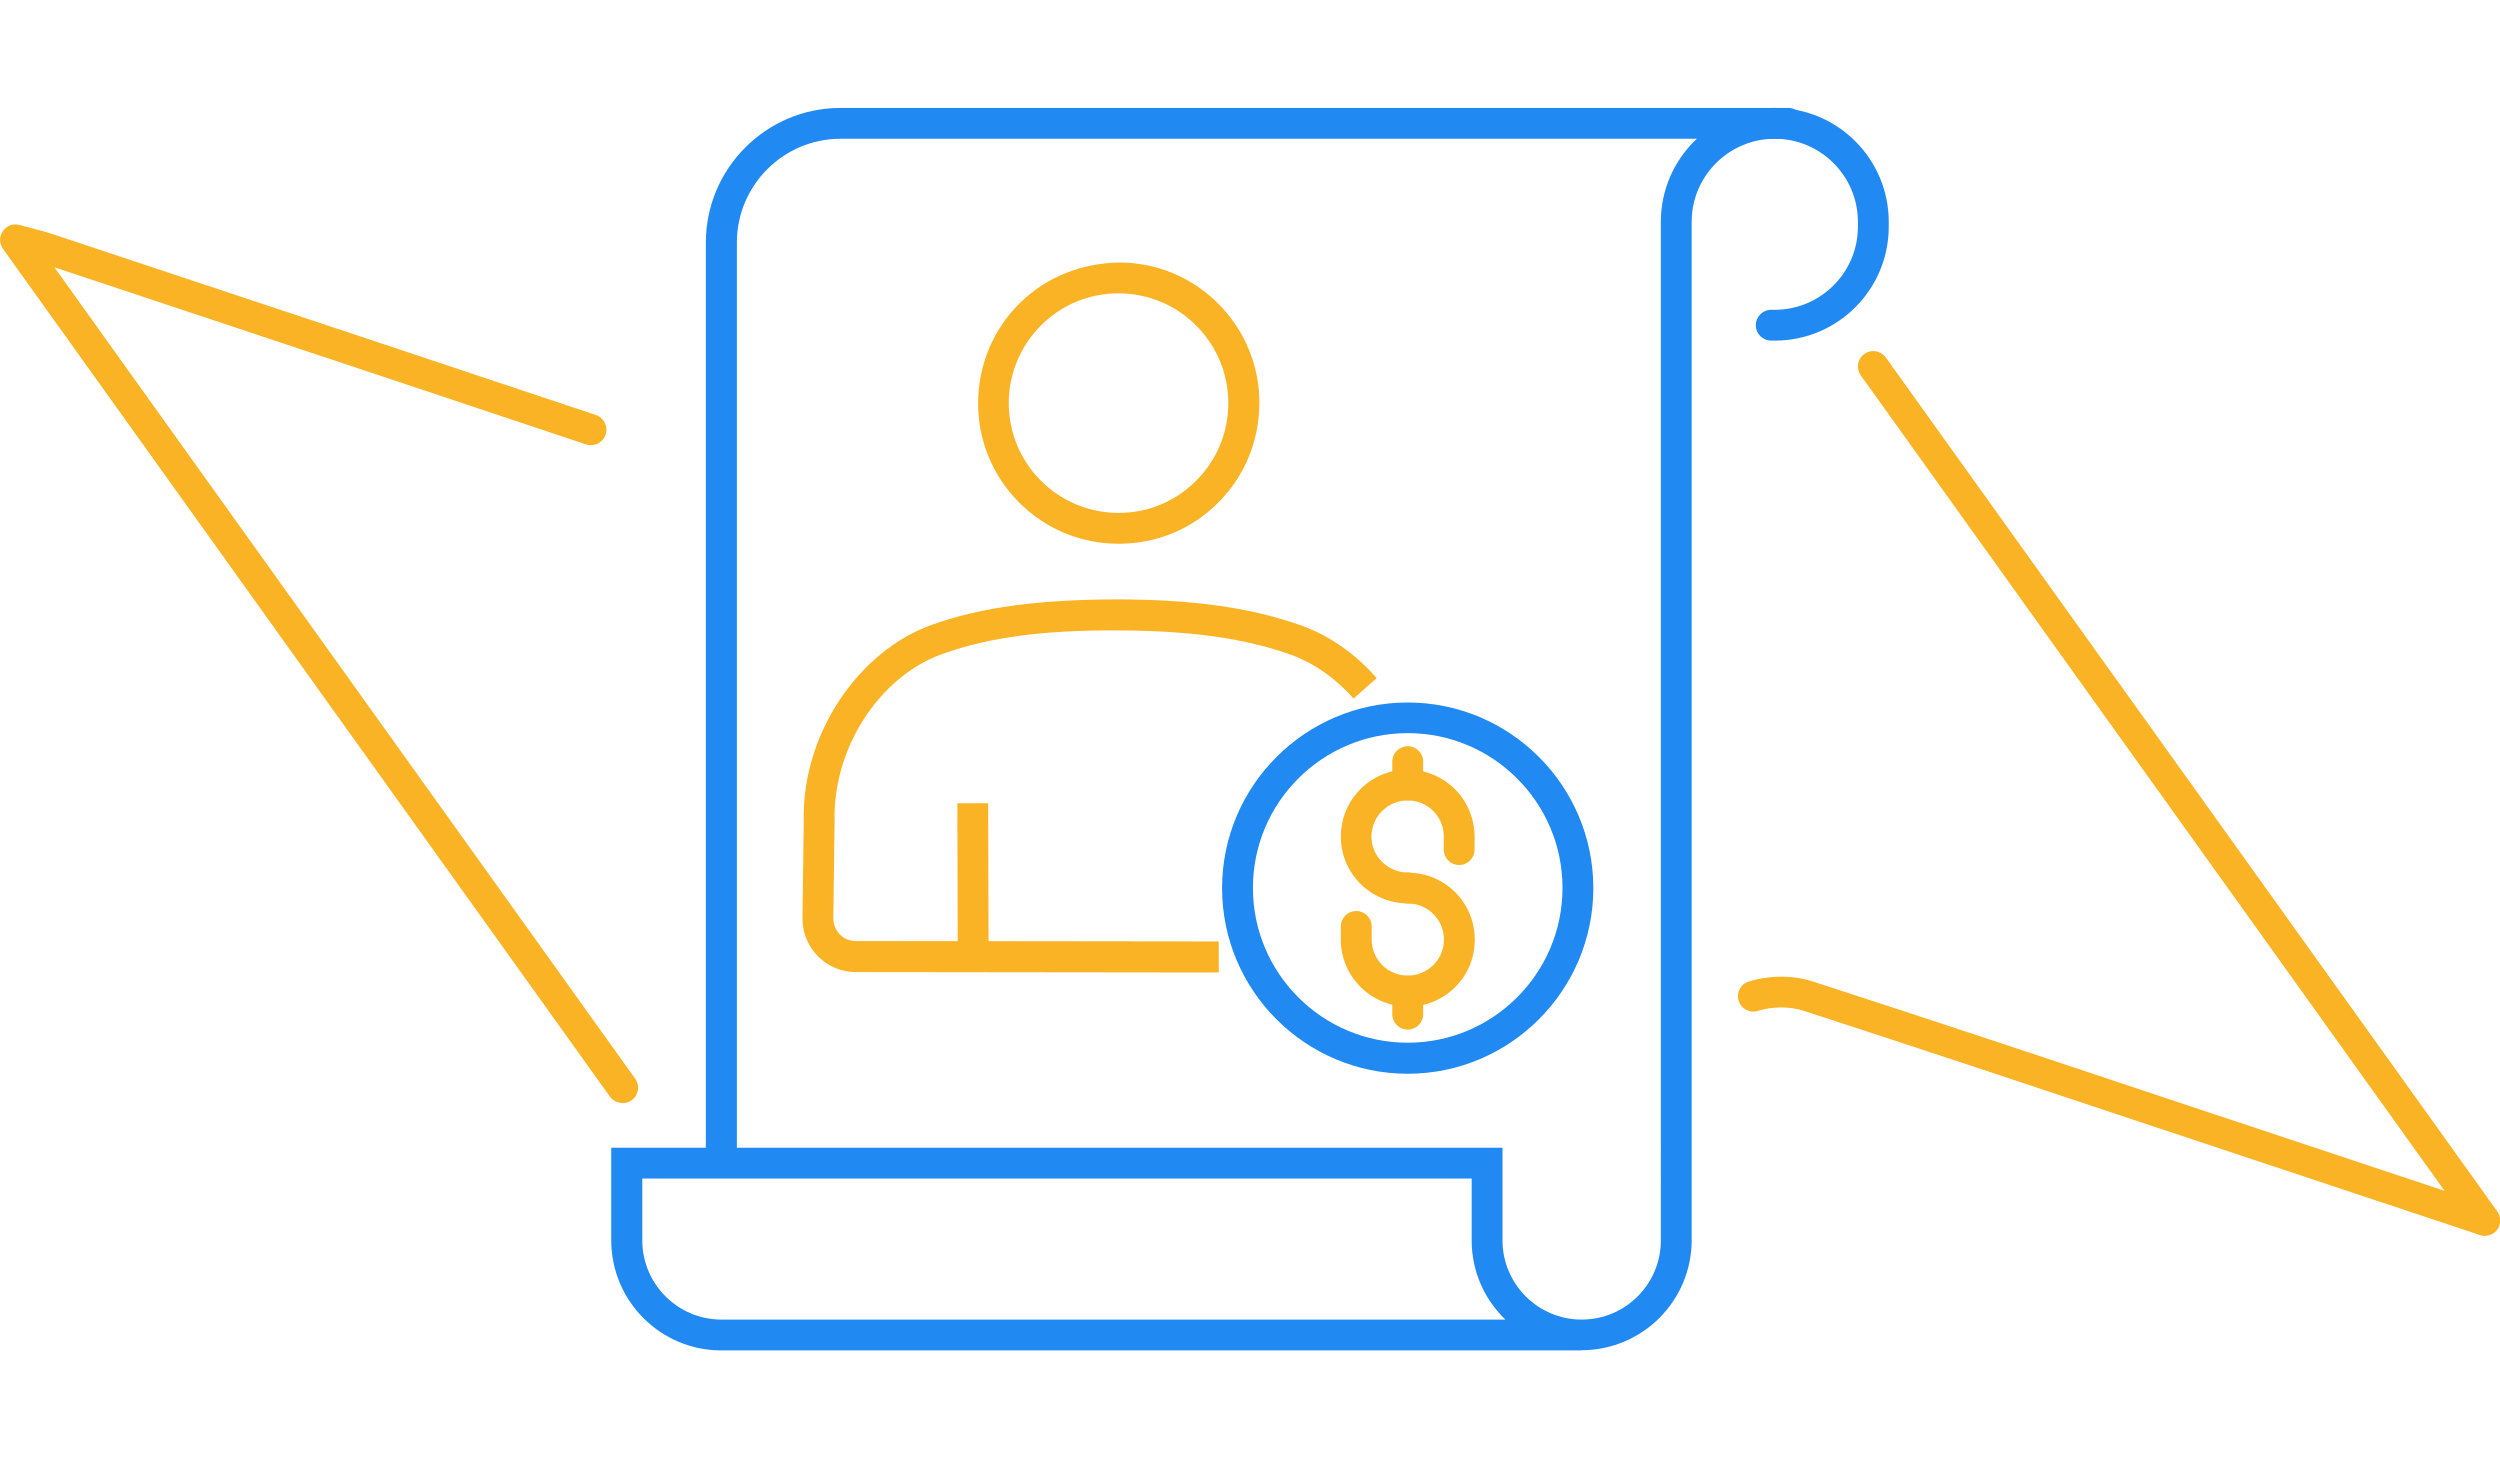
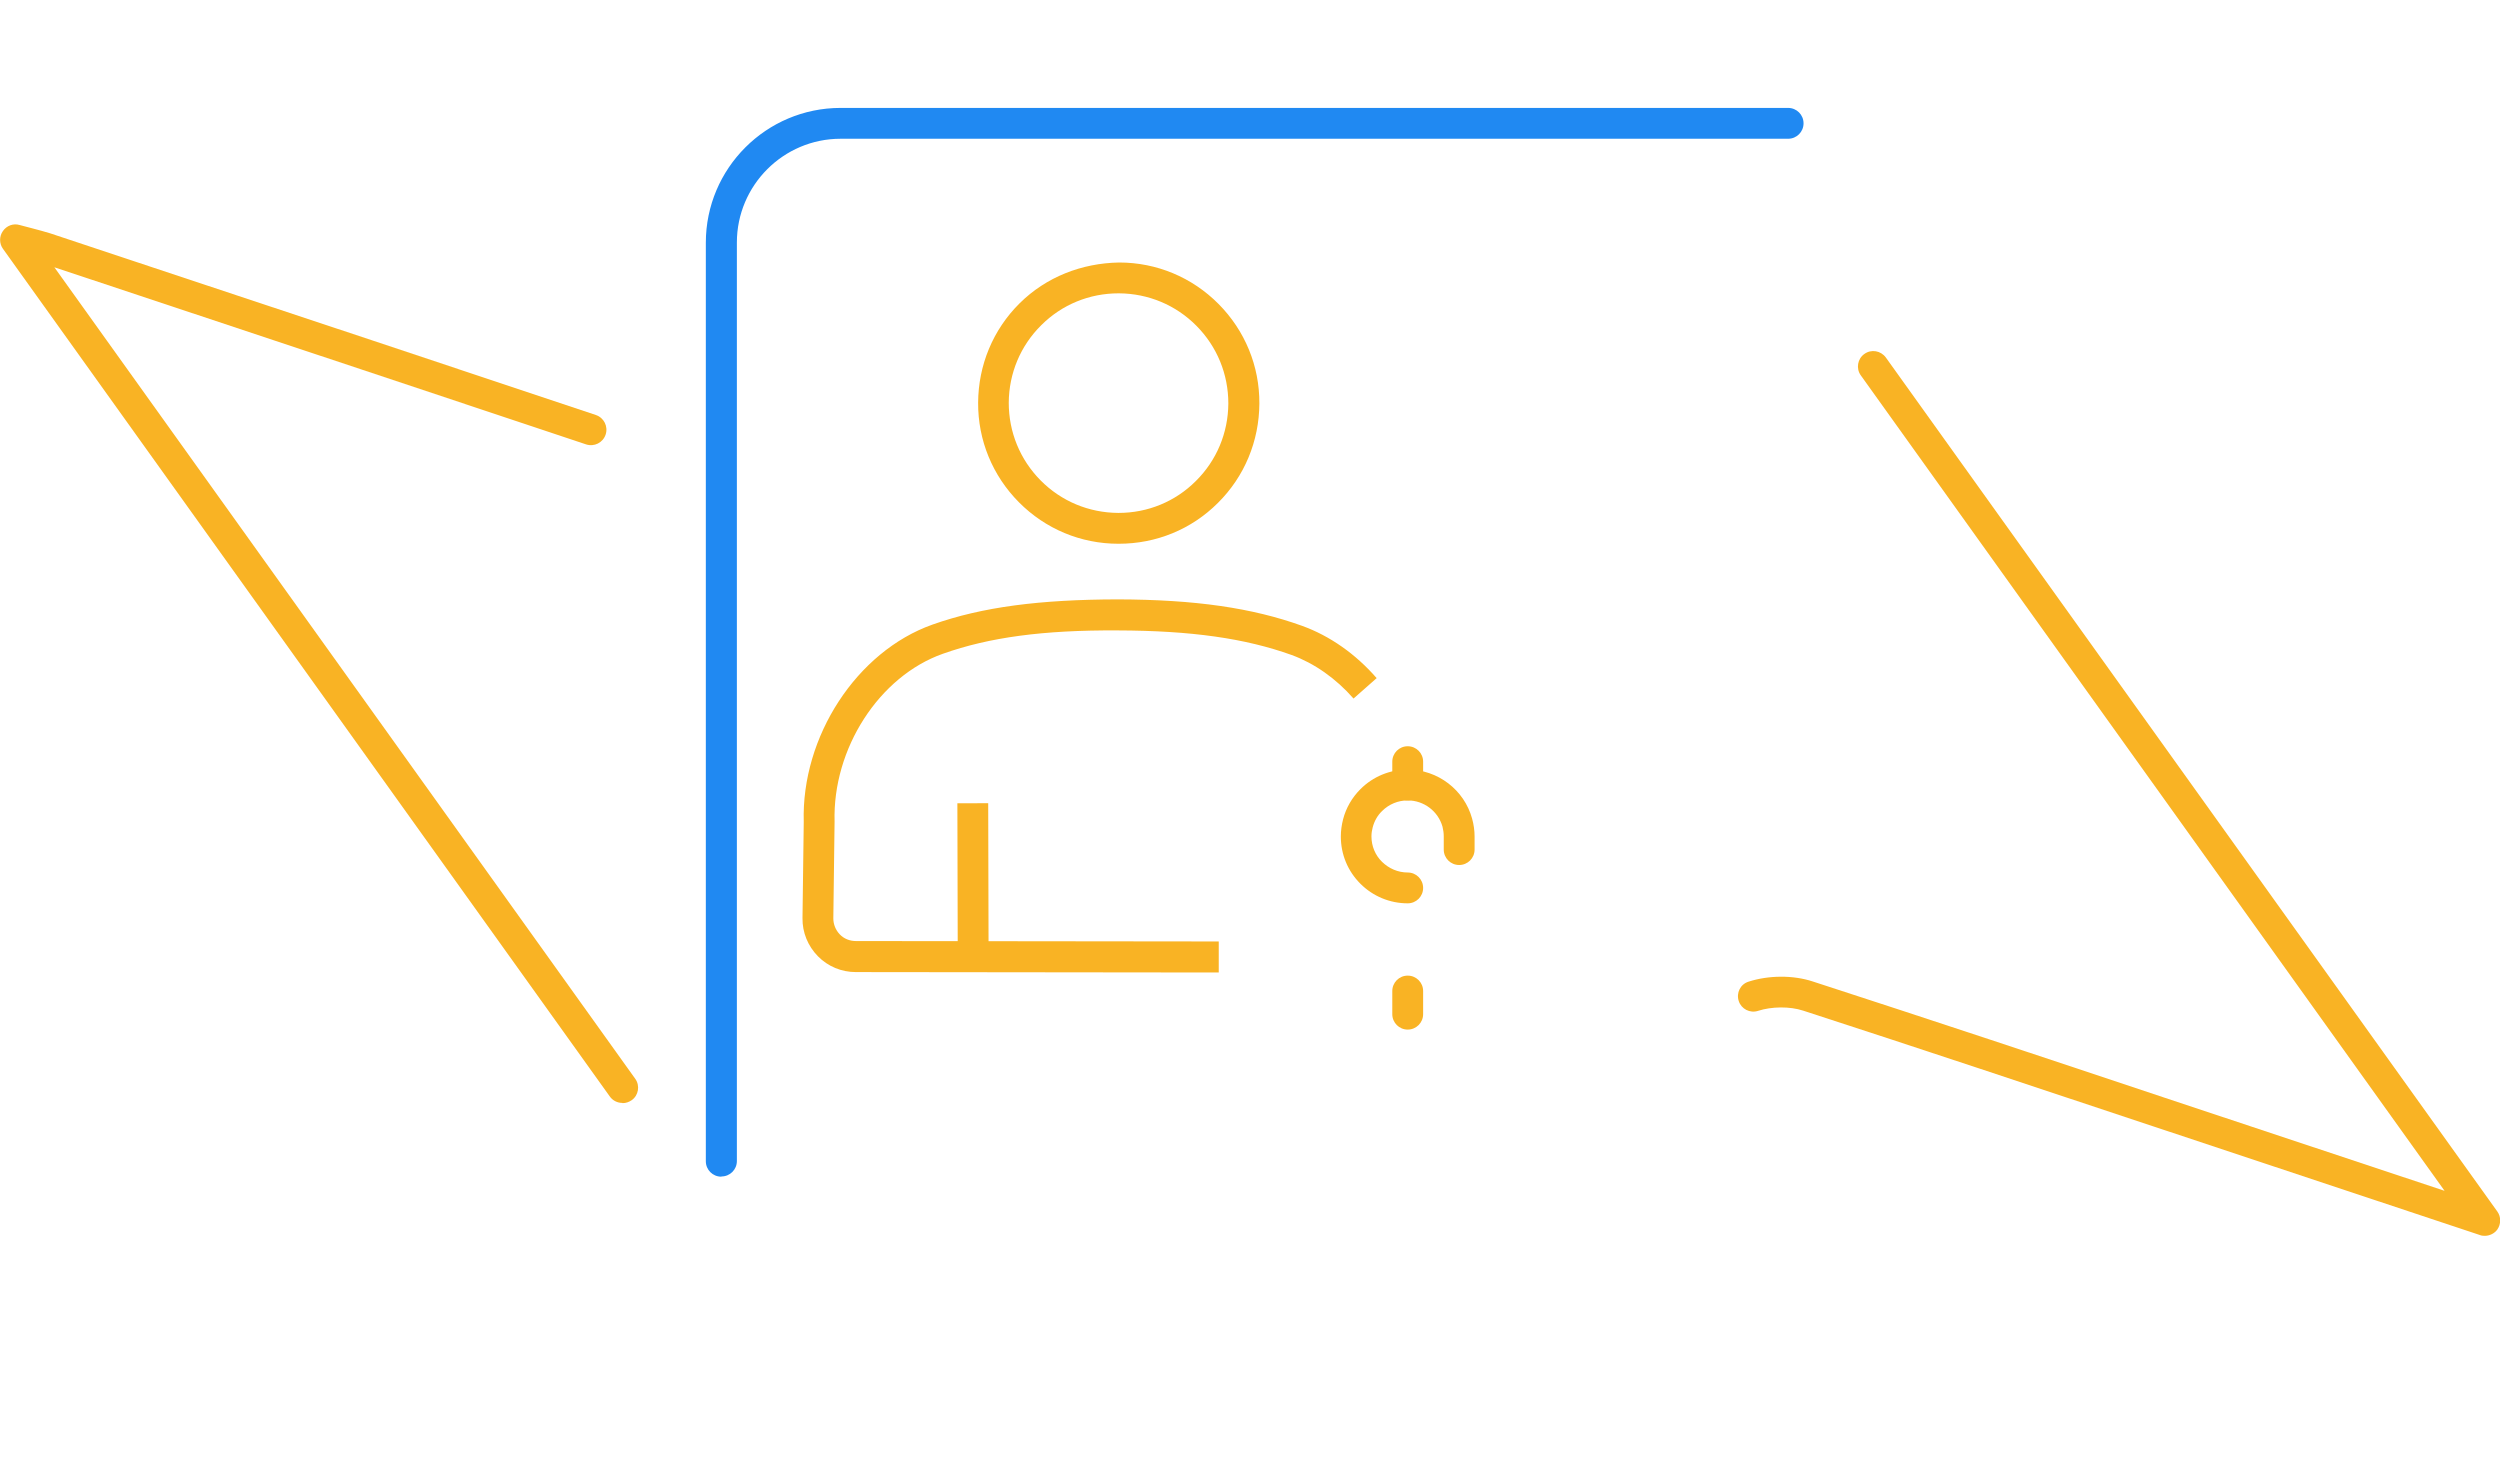
<svg xmlns="http://www.w3.org/2000/svg" id="Layer_2" viewBox="0 0 120 70">
  <defs>
    <style>.cls-1{fill:none;}.cls-2{fill:#2089f2;}.cls-3{fill:#f9b324;}</style>
  </defs>
  <g id="Small">
-     <rect class="cls-1" width="120" height="70" />
    <path class="cls-3" d="M29.87,52.94c-.23,0-.46-.11-.6-.31L.14,11.94c-.18-.25-.18-.6,0-.85.18-.26.5-.38.8-.29l.61.16c.34.09.6.16.86.24l4.75,1.58c7.15,2.37,14.29,4.75,21.44,7.14.39.13.6.55.47.94-.13.39-.55.6-.94.47-7.14-2.39-14.29-4.76-21.43-7.14l-4.09-1.36,27.88,38.95c.24.33.16.8-.17,1.03-.13.09-.28.14-.43.14Z" />
    <path class="cls-3" d="M119.26,59.32c-.08,0-.16-.01-.23-.04l-15.69-5.22c-5.5-1.83-11.18-3.73-16.79-5.55-.64-.21-1.51-.2-2.16.01-.39.13-.81-.09-.93-.47-.13-.39.08-.81.47-.93.96-.31,2.14-.32,3.08-.01,5.61,1.82,11.3,3.71,16.8,5.55l13.53,4.5-28.02-39.14c-.24-.33-.16-.8.17-1.03.33-.24.79-.16,1.03.17l29.35,40.99c.19.26.18.61,0,.87-.14.19-.37.3-.6.3Z" />
    <path class="cls-3" d="M53.7,26.1h-.02c-1.8,0-3.5-.71-4.77-1.99-1.27-1.28-1.97-2.98-1.96-4.78s.71-3.5,1.99-4.77c1.28-1.27,2.99-1.93,4.78-1.96,1.8,0,3.5.71,4.77,1.99,1.27,1.28,1.97,2.98,1.96,4.78s-.71,3.5-1.99,4.77c-1.27,1.27-2.96,1.96-4.76,1.96ZM53.69,14.08c-1.4,0-2.72.54-3.71,1.53-1,.99-1.55,2.31-1.56,3.72,0,1.41.54,2.73,1.53,3.73.99,1,2.31,1.55,3.72,1.56h.02c1.4,0,2.72-.54,3.71-1.53,1-.99,1.55-2.31,1.56-3.72h0c0-1.41-.54-2.73-1.53-3.73-.99-1-2.31-1.55-3.72-1.56h-.02Z" />
    <path class="cls-3" d="M58.5,46.68l-17.42-.02c-.69,0-1.34-.27-1.82-.76s-.75-1.14-.74-1.83l.06-4.62c-.12-4.09,2.54-8.18,6.18-9.47,2.4-.85,5.15-1.2,8.88-1.21,3.74.01,6.47.41,8.86,1.27,1.33.48,2.57,1.35,3.58,2.51l-1.11.98c-.85-.97-1.88-1.69-2.97-2.09-2.23-.8-4.81-1.17-8.36-1.18-3.57-.02-6.15.33-8.38,1.12-3.06,1.08-5.3,4.55-5.2,8.06l-.06,4.64c0,.29.11.56.31.77s.48.32.77.32l17.42.02v1.48Z" />
    <rect class="cls-3" x="45.97" y="38.55" width="1.48" height="7.25" transform="translate(-.11 .12) rotate(-.14)" />
-     <path class="cls-2" d="M67.57,51.54c-4.92,0-8.91-4-8.91-8.91s4-8.91,8.91-8.91,8.91,4,8.91,8.91-4,8.91-8.91,8.91ZM67.57,35.19c-4.1,0-7.43,3.33-7.43,7.43s3.33,7.43,7.43,7.43,7.43-3.33,7.43-7.43-3.33-7.43-7.43-7.43Z" />
    <path class="cls-3" d="M67.57,43.36c-.86,0-1.67-.34-2.27-.94-.61-.61-.94-1.41-.94-2.27,0-.28.04-.56.11-.83.14-.54.43-1.04.83-1.44.61-.61,1.42-.94,2.27-.94,1.44,0,2.71.97,3.09,2.35.08.29.12.58.12.86v.63c0,.41-.33.74-.74.74s-.74-.33-.74-.74v-.63c0-.16-.02-.31-.06-.47-.21-.74-.89-1.26-1.67-1.26-.46,0-.9.18-1.23.51-.22.21-.37.48-.45.78-.04.15-.06.29-.06.44,0,.46.18.9.51,1.22s.76.51,1.23.51c.41,0,.74.33.74.74s-.33.74-.74.74Z" />
-     <path class="cls-3" d="M67.57,48.31c-1.77,0-3.21-1.44-3.21-3.21v-.63c0-.41.33-.74.74-.74s.74.33.74.74v.63c0,.96.78,1.73,1.73,1.73.31,0,.6-.08.86-.23.14-.08.26-.17.37-.28.33-.32.51-.76.51-1.22,0-.62-.33-1.19-.87-1.5-.27-.16-.56-.23-.86-.23-.41,0-.74-.33-.74-.74s.33-.74.74-.74c.57,0,1.12.15,1.61.43.99.57,1.6,1.63,1.6,2.78,0,.87-.33,1.67-.94,2.28-.2.2-.43.38-.67.51-.47.28-1.03.43-1.6.43Z" />
    <path class="cls-3" d="M67.57,49.42c-.41,0-.74-.33-.74-.74v-1.11c0-.41.33-.74.74-.74s.74.33.74.74v1.11c0,.41-.33.74-.74.74Z" />
    <path class="cls-3" d="M67.57,38.42c-.41,0-.74-.33-.74-.74v-1.12c0-.41.33-.74.74-.74s.74.33.74.74v1.12c0,.41-.33.74-.74.74Z" />
    <path class="cls-2" d="M34.62,56.48c-.41,0-.74-.33-.74-.74V11.65c0-3.57,2.9-6.47,6.47-6.47h45.48c.41,0,.74.33.74.74s-.33.74-.74.74h-45.48c-2.75,0-4.98,2.24-4.98,4.98v44.09c0,.41-.33.74-.74.74Z" />
-     <path class="cls-2" d="M75.92,64.82h-41.3c-2.91,0-5.28-2.37-5.28-5.28v-4.45h42.78v4.45c0,2.09,1.7,3.8,3.8,3.8s3.8-1.7,3.8-3.8V10.65c0-3.02,2.45-5.47,5.47-5.47s5.47,2.45,5.47,5.47v.23c0,3.02-2.45,5.47-5.47,5.47h-.17c-.41,0-.74-.33-.74-.74s.33-.74.74-.74h.17c2.2,0,3.99-1.79,3.99-3.99v-.23c0-2.2-1.79-3.99-3.99-3.99s-3.99,1.79-3.99,3.99v48.88c0,2.91-2.37,5.28-5.28,5.28ZM30.83,56.57v2.97c0,2.09,1.7,3.8,3.8,3.8h37.63c-1-.96-1.62-2.31-1.62-3.8v-2.97H30.83Z" />
  </g>
</svg>